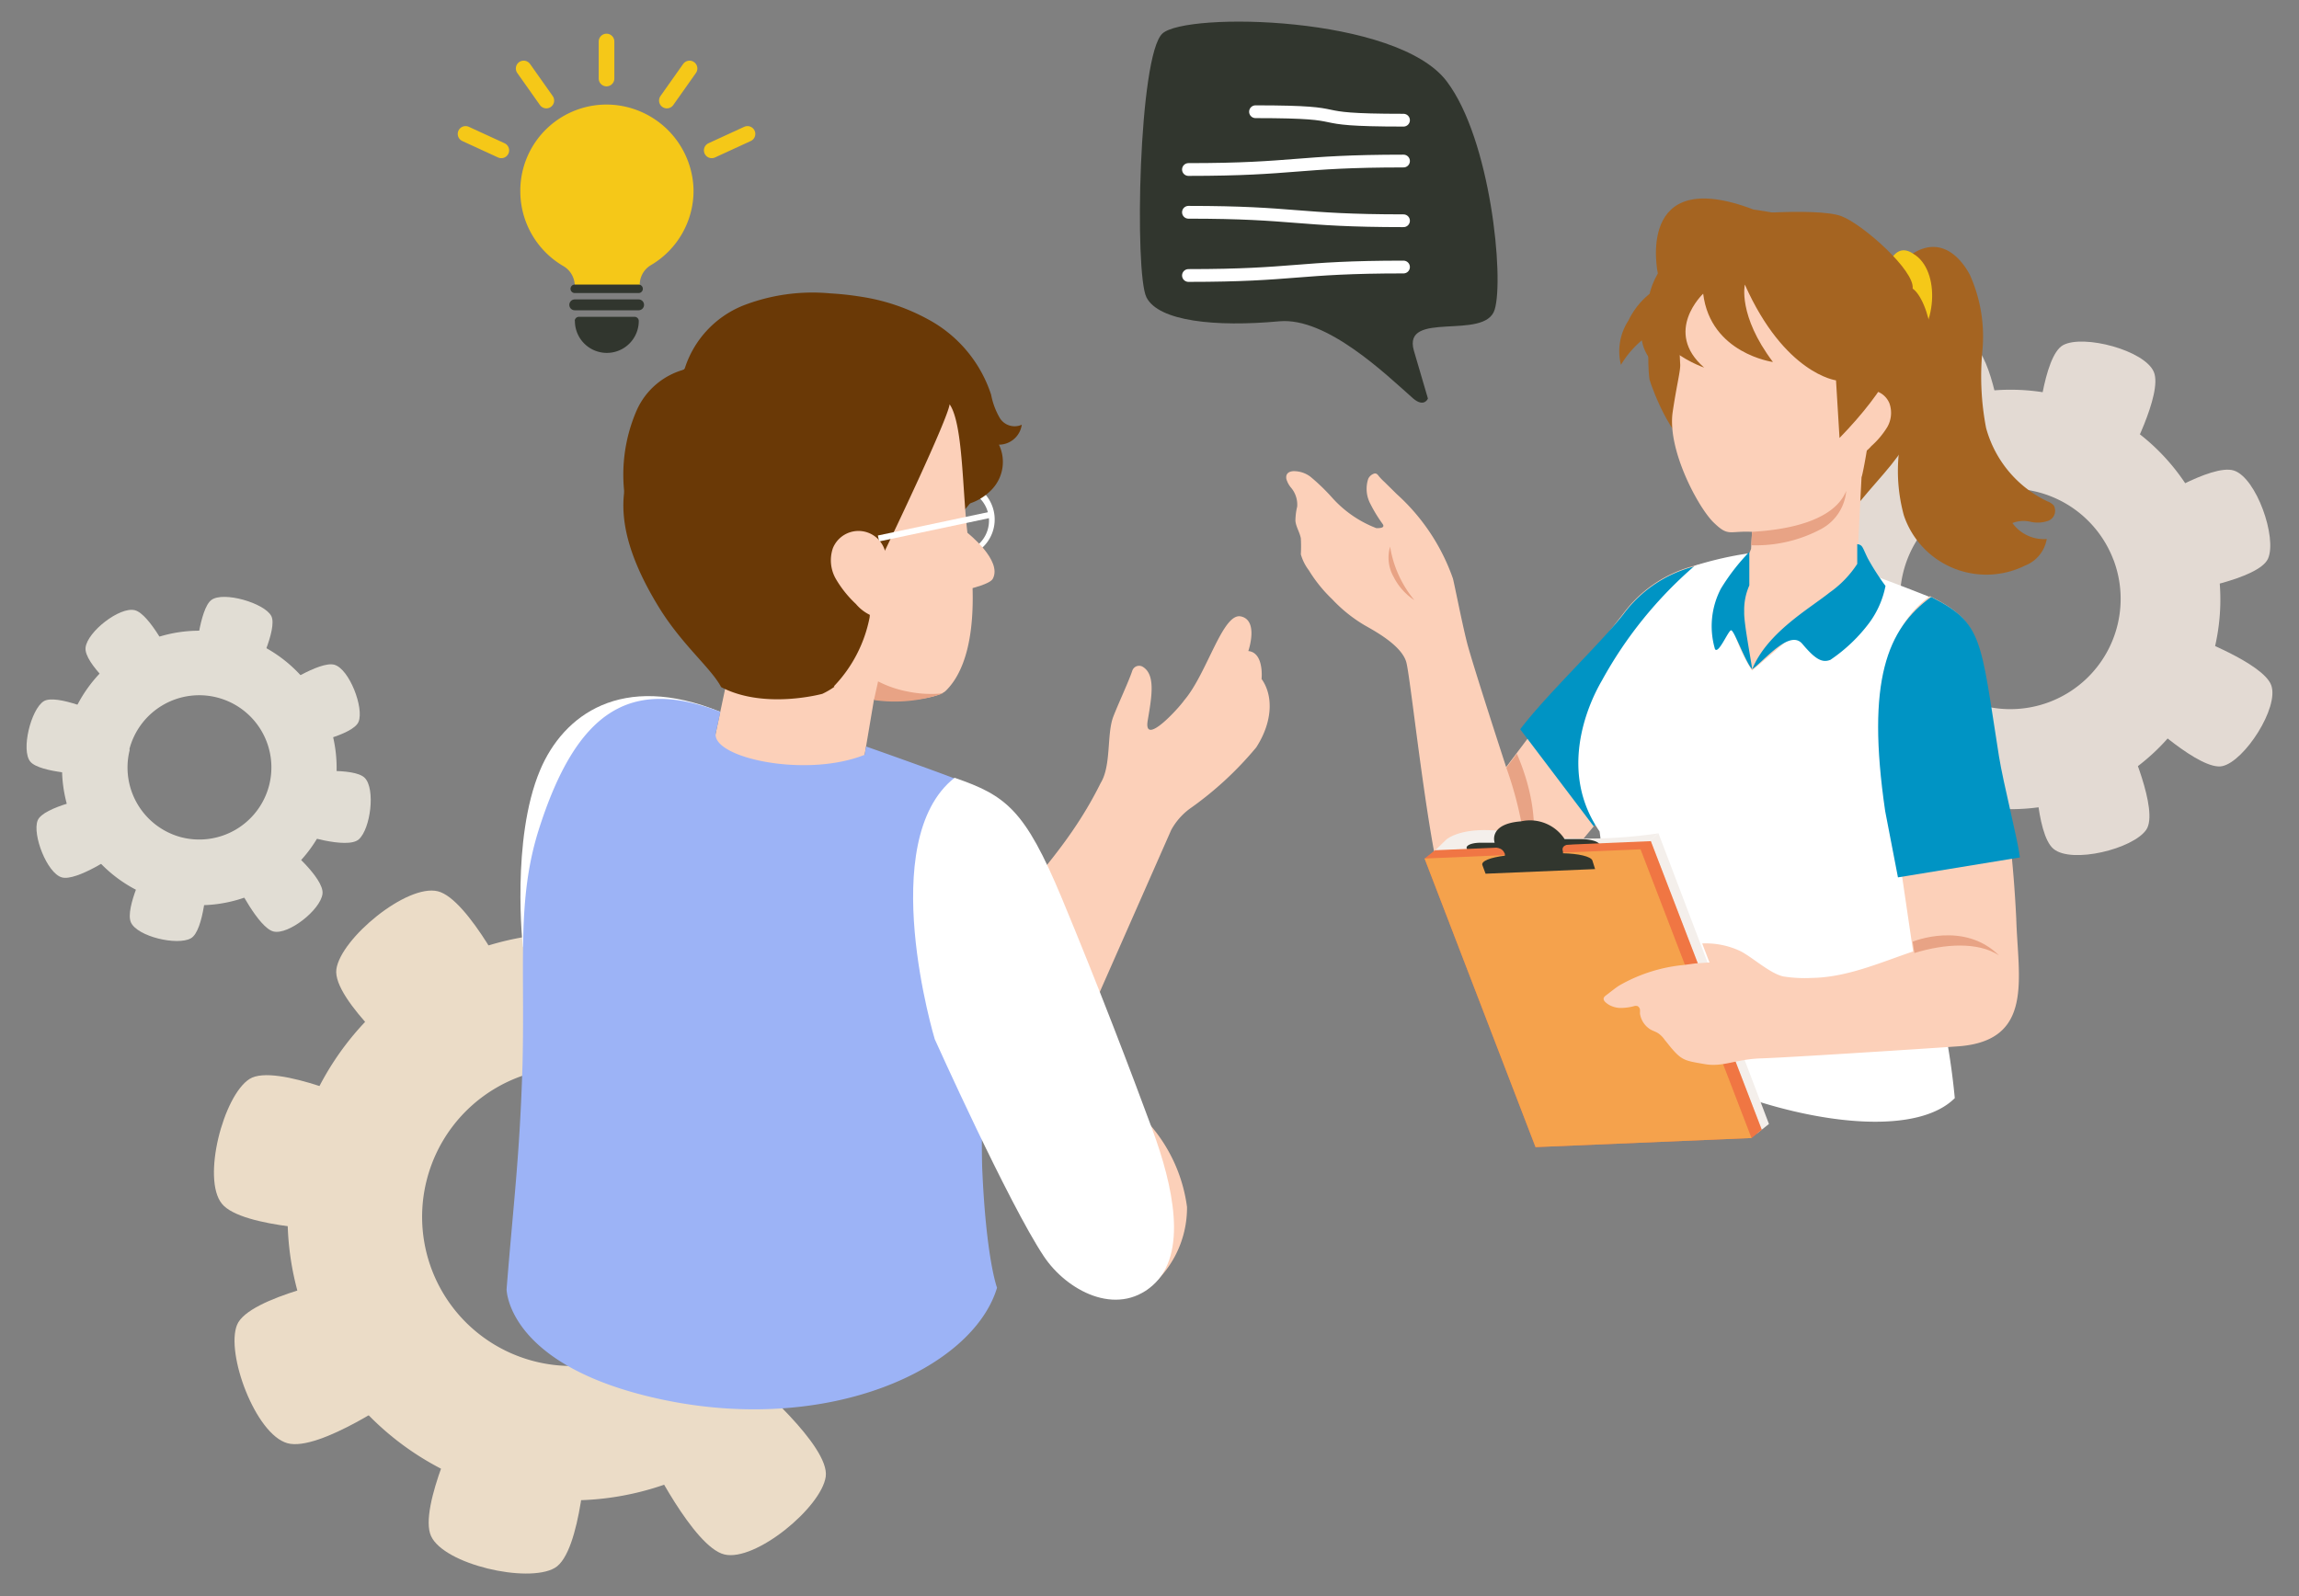
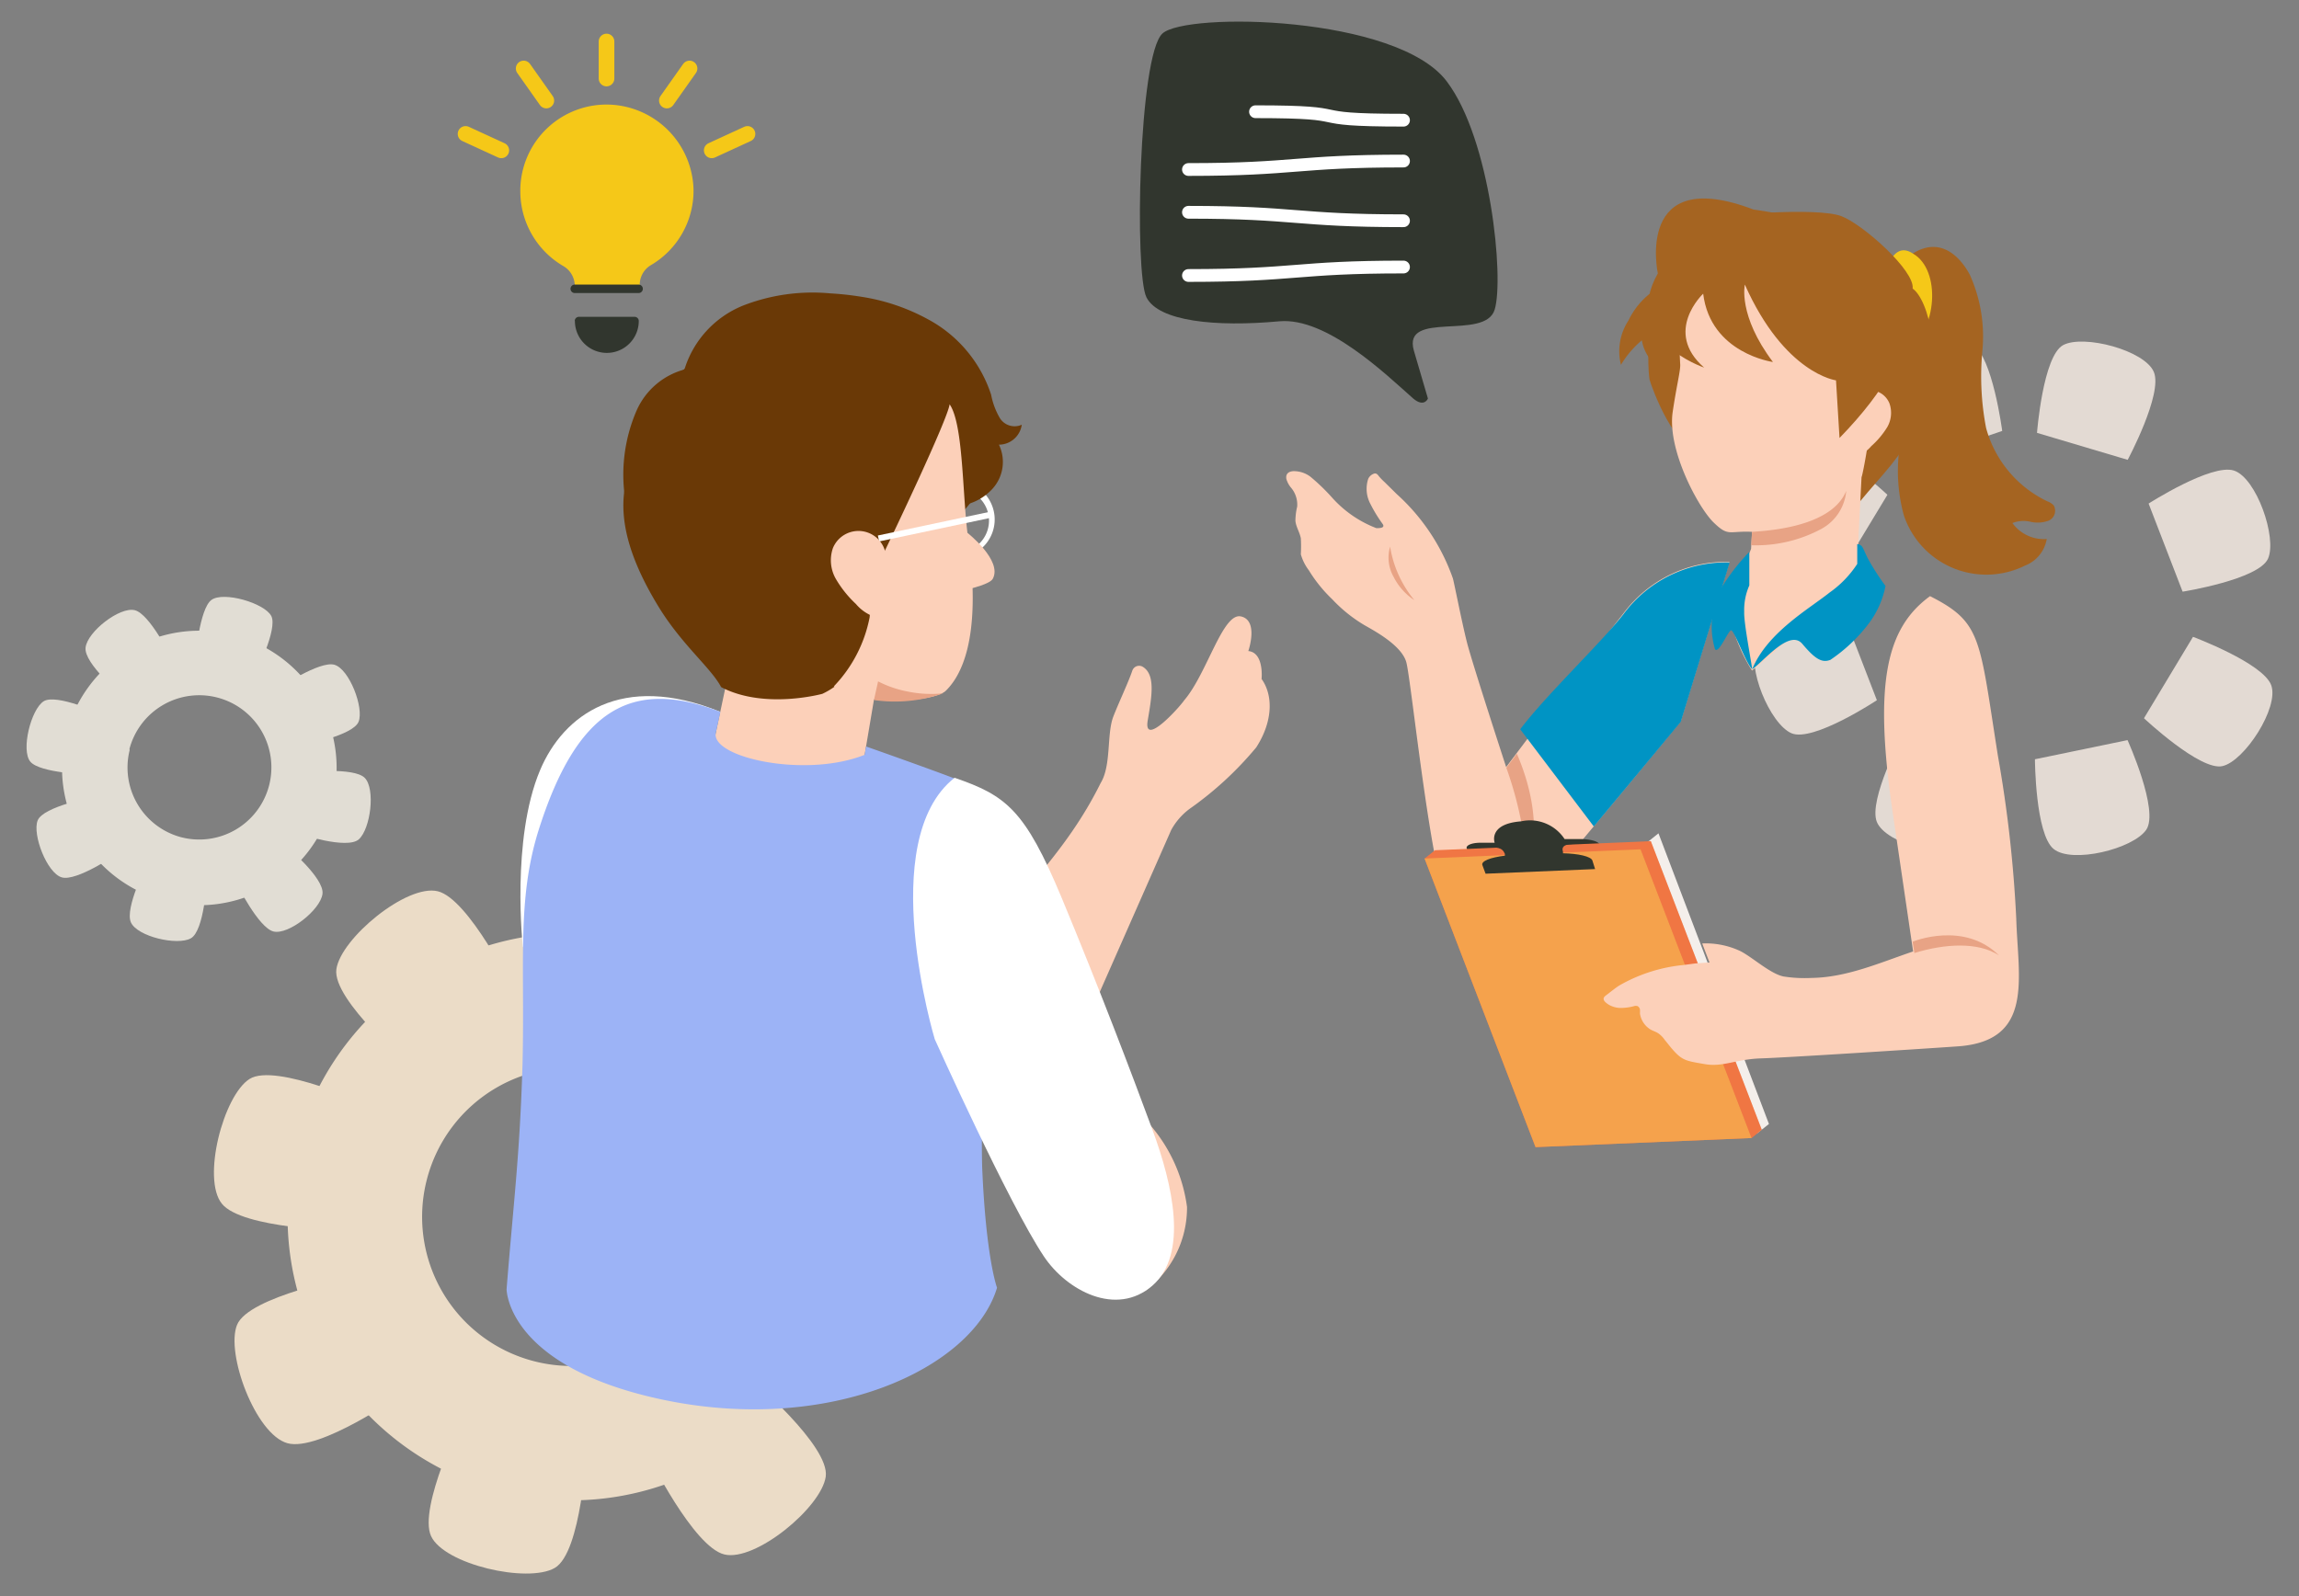
<svg xmlns="http://www.w3.org/2000/svg" viewBox="0 0 144 100">
  <rect x="0" y="0" width="144" height="100" fill="#808080" stroke="none" />
  <title>figure_intern</title>
  <path d="M18.6,71.7A17.77,17.77,0,1,0,40.32,59.05,17.77,17.77,0,0,0,18.6,71.7Zm8.15,2.15A9.35,9.35,0,1,1,33.4,85.27,9.34,9.34,0,0,1,26.75,73.85Z" fill="#ebdcc7" />
  <path d="M35.27,62,43,64s3-5.82,2-7.5-6.13-3.23-7.74-2S35.27,62,35.27,62Z" fill="#ebdcc7" />
  <path d="M29,88.74l7.74,2s-.3,6.53-2,7.5-6.92-.22-7.74-2S29,88.74,29,88.74Z" fill="#ebdcc7" />
  <path d="M46.08,65.9l3.12,7.38s6.42-1.23,7.15-3-1.19-6.82-3.12-7.38S46.08,65.9,46.08,65.9Z" fill="#ebdcc7" />
  <path d="M49.46,76.78l-.75,8s6.23,2,7.72.73,2.19-6.57.75-8S49.46,76.78,49.46,76.78Z" fill="#ebdcc7" />
  <path d="M21.48,77.1l1.73-7.82s-5.94-2.72-7.58-1.68-3,6.26-1.73,7.82S21.48,77.1,21.48,77.1Z" fill="#ebdcc7" />
  <path d="M32.15,62l-6.36,4.88s-5-4.23-4.72-6.16,4.41-5.35,6.35-4.88S32.15,62,32.15,62Z" fill="#ebdcc7" />
  <path d="M40.63,91.23,47,86.36s5,4.23,4.72,6.16-4.41,5.34-6.35,4.87S40.63,91.23,40.63,91.23Z" fill="#ebdcc7" />
  <path d="M25.11,87.39,22,80s-6.42,1.22-7.15,3S16,89.86,18,90.42,25.11,87.39,25.11,87.39Z" fill="#ebdcc7" />
  <path d="M4.17,45.92A8.6,8.6,0,1,0,14.68,39.8,8.6,8.6,0,0,0,4.17,45.92Zm3.94,1a4.52,4.52,0,1,1,3.22,5.53A4.52,4.52,0,0,1,8.12,47Z" fill="#e1ddd4" />
  <path d="M12.24,41.22l3.75,1s1.43-2.82,1-3.63-3-1.56-3.75-1S12.24,41.22,12.24,41.22Z" fill="#e1ddd4" />
  <path d="M9.2,54.16l3.75,1s-.15,3.16-1,3.63-3.35-.11-3.75-1S9.2,54.16,9.2,54.16Z" fill="#e1ddd4" />
  <path d="M17.47,43.11,19,46.68s3.11-.59,3.46-1.46-.58-3.3-1.51-3.57S17.47,43.11,17.47,43.11Z" fill="#e1ddd4" />
  <path d="M19.1,48.38l-.37,3.86s3,1,3.74.35,1.06-3.18.37-3.86S19.1,48.38,19.1,48.38Z" fill="#e1ddd4" />
  <path d="M5.56,48.53l.84-3.78s-2.88-1.32-3.67-.81S1.3,47,1.9,47.72,5.56,48.53,5.56,48.53Z" fill="#e1ddd4" />
  <path d="M10.73,41.21,7.65,43.57s-2.41-2-2.29-3S7.5,38,8.44,38.23,10.73,41.21,10.73,41.21Z" fill="#e1ddd4" />
  <path d="M14.83,55.37,17.91,53s2.41,2,2.29,3-2.13,2.59-3.07,2.36S14.83,55.37,14.83,55.37Z" fill="#e1ddd4" />
  <path d="M7.32,53.51,5.82,49.94s-3.11.59-3.46,1.46.58,3.3,1.51,3.57S7.32,53.51,7.32,53.51Z" fill="#e1ddd4" />
-   <path d="M113.68,42.3a13.14,13.14,0,1,0,7.52-17A13.14,13.14,0,0,0,113.68,42.3Zm18.7-7.23a6.91,6.91,0,1,1-8.94-4A6.91,6.91,0,0,1,132.38,35.08Z" fill="#e3dad3" />
  <path d="M115.43,38.35l2.13,5.52s-4,2.65-5.35,2.07-2.87-4.24-2.13-5.52S115.43,38.35,115.43,38.35Z" fill="#e3dad3" />
  <path d="M134.58,31.55l2.13,5.52s4.77-.76,5.35-2.07-.73-5.07-2.14-5.52S134.58,31.55,134.58,31.55Z" fill="#e3dad3" />
  <path d="M119.19,46l5.68,1.69s-.38,4.81-1.64,5.5-5.11-.32-5.67-1.69S119.19,46,119.19,46Z" fill="#e3dad3" />
  <path d="M127.46,47.57l5.8-1.2s2,4.42,1.17,5.62-4.65,2.14-5.8,1.2S127.46,47.57,127.46,47.57Z" fill="#e3dad3" />
  <path d="M125.41,27l-5.61,1.91s-2.48-4.15-1.85-5.43,4.36-2.7,5.61-1.91S125.41,27,125.41,27Z" fill="#e3dad3" />
  <path d="M115.16,36.06,118.22,31s-3.51-3.31-4.91-3-3.57,3.67-3.06,5.07S115.16,36.06,115.16,36.06Z" fill="#e3dad3" />
  <path d="M137.36,39.9,134.29,45s3.52,3.31,4.91,3,3.57-3.68,3.06-5.07S137.36,39.9,137.36,39.9Z" fill="#e3dad3" />
  <path d="M133.27,28.81l-5.68-1.69s.37-4.82,1.64-5.5,5.11.32,5.68,1.69S133.27,28.81,133.27,28.81Z" fill="#e3dad3" />
  <path d="M128.64,31.67a1,1,0,0,0-.4-.26,7.18,7.18,0,0,1-3.84-4.6,17.12,17.12,0,0,1-.23-4.85,9.41,9.41,0,0,0-.79-4.75c-.77-1.43-2.33-2.77-4.46-.59l.65,1.07c-.26,3.62-.51,7.23-.65,10.86a10.57,10.57,0,0,0,.33,3.74,5.45,5.45,0,0,0,7.58,3.15,2.18,2.18,0,0,0,1.37-1.67,2.43,2.43,0,0,1-2.15-1,1.91,1.91,0,0,1,1.13-.08,2,2,0,0,0,1.14-.07A.68.68,0,0,0,128.64,31.67Z" fill="#a56421" />
  <path d="M80.57,30c-.05-.35.18-.46.43-.48a1.73,1.73,0,0,1,1.07.34,12.65,12.65,0,0,1,1.37,1.32,7.13,7.13,0,0,0,2.77,1.91c.19,0,.59,0,.38-.28a9.06,9.06,0,0,1-.77-1.27A2,2,0,0,1,85.7,30,.62.62,0,0,1,86,29.7c.18-.09.27,0,.37.14a4,4,0,0,0,.36.37l.76.75A12.82,12.82,0,0,1,91,36.23c.09.31.55,2.69.88,4s2.46,7.83,2.46,7.83,5.12-6.81,7.33-9.61a8,8,0,0,1,6.66-3.25l-3.06,10s-6.58,8-9.81,11.75c-2.83,3.33-3.34,1.49-4.54.22s-2.52-14.62-2.84-15.7-2.1-2-2.63-2.31a9.15,9.15,0,0,1-2-1.61,9,9,0,0,1-1.47-1.82,3,3,0,0,1-.5-1,9.58,9.58,0,0,0,0-1c-.07-.38-.3-.71-.34-1.09a3.93,3.93,0,0,1,.11-.9,1.64,1.64,0,0,0-.38-1.18A1.49,1.49,0,0,1,80.57,30Z" fill="#fcd0b9" />
  <path d="M94.35,48.1a23.3,23.3,0,0,1,1.32,6.34s1.28-2.7-.66-7.22Z" fill="#e8a385" />
  <path d="M87.07,34.25a7,7,0,0,0,1.52,3.35,3.74,3.74,0,0,1-1.29-1.44A2.45,2.45,0,0,1,87.07,34.25Z" fill="#e8a385" />
  <path d="M108.34,35.24a8,8,0,0,0-6.66,3.25c-1.49,1.89-4.79,5-6.46,7.2l4.61,6.09c2.78-3.33,5.45-6.56,5.45-6.56Z" fill="#0094c4" />
  <path d="M119.84,15.9c1.71,1,1.59,4.72-.52,6.3S117.27,14.13,119.84,15.9Z" fill="#f5c818" />
-   <path d="M100.19,52.09c-2.56-3.69-.8-7.83.14-9.44a26,26,0,0,1,5.83-7.21s3.75-1.25,6.48-.82c2.25.36,8.32,2.82,8.32,2.82a8.48,8.48,0,0,0-2.26,6.31,10.09,10.09,0,0,0,3.48,7.52s-1.26,4.94-1.56,6.23a12.32,12.32,0,0,0,.59,4.3,44.79,44.79,0,0,1,1.23,7c-4.56,4.54-23.67-2.26-23.5-8.38,0-1.08.91-1.95,1.23-3.27A16.79,16.79,0,0,0,100.19,52.09Z" fill="#fff" />
  <path d="M106.82,13.85c.83-.42,7-.88,8.51-.31,1.34.5,4.62,3.42,4.47,4.54.92.63,2.15,4.37.27,8.49-1,2.11-2.13,3.1-3.57,4.85h-1.4c-.46-1.32-1.65-1.07-2.74-1.37-.7-.35-1.09-1.22-1.79-1.56s-1.54-.09-2.3-.24c-.59-.12-1.19-.51-1.81-.33-1.41.64-3-3.6-3.14-4.14C103.19,23.07,102.76,15.93,106.82,13.85Z" fill="#a56421" />
  <path d="M109.68,34.38l.06-1.06c-1.47-.07-1.47.33-2.42-.6s-2.9-4.54-2.55-6.91c.26-1.75.5-2.6.47-3-.13-2.38,0-2.8.53-4,.9-2,3.16-2.67,4.13-.56,2.79-2.41,5.87.77,5.75,4.44-.38,3,.62,4.16,1.15,4.18.79-1.89-.19,3.27-.2,3,0,0-.21,4.08-.24,4.9s1.35,1.49,1.35,1.49a17.15,17.15,0,0,0-4.2,2.46c-1.06,1-3.77,3.29-3.77,3.29s-1.89-2.79-1.41-5.51C108.46,35.76,109.42,35.21,109.68,34.38Z" fill="#fcd0b9" />
  <path d="M115.81,25.23l-.21,2.39a1,1,0,0,0,.09.67.7.7,0,0,0,.81.2,2,2,0,0,0,.71-.54,5.31,5.31,0,0,0,1-1.19,1.79,1.79,0,0,0,.14-1.48,1.32,1.32,0,0,0-2.54.35" fill="#fcd0b9" />
  <path d="M109.74,33.32c2.63-.15,5.18-.82,5.9-2.56a3,3,0,0,1-1.6,2.4,8.65,8.65,0,0,1-4.35,1Z" fill="#e8a385" />
-   <path d="M90.55,52.64s.84-.87,3.5-.57a30.71,30.71,0,0,0,9.83.14l-1.22,1-12.78.08Z" fill="#f4efeb" />
  <polygon points="103.88 52.21 110.8 70.42 110.03 71.03 102.66 53.19 103.88 52.21" fill="#f4efeb" />
  <path d="M91.87,53.16c-.07-.19.29-.35.81-.36l.94,0s-.43-1.18,1.65-1.34A2.59,2.59,0,0,1,98,52.57l1,0c.56,0,1.08.13,1.17.31l.16.33L92,53.51Z" fill="#31362e" />
  <polygon points="89.88 53.27 103.4 52.7 110.35 70.78 109.71 71.3 96.18 71.87 89.23 53.79 89.88 53.27" fill="#f07644" />
  <polygon points="102.76 53.21 109.71 71.3 96.18 71.87 89.23 53.79 102.76 53.21" fill="#f5a24c" />
  <polygon points="103.4 52.7 102.76 53.21 109.71 71.3 110.35 70.78 103.4 52.7" fill="#f07644" opacity="0.35" />
  <path d="M99.74,53.91c-.09-.25-.87-.43-1.84-.45l0-.09c-.09-.26,0-.47.6-.49l0-.24-5.75.27.26.17c.76,0,1.08,0,1.25.42l0,.11c-.9.11-1.5.34-1.41.59l.2.54,6.86-.29Z" fill="#31362e" />
  <path d="M106.62,59.11s.45,1.19.46,1.19l-.88.06-.75.1a10,10,0,0,0-4,1.27c-.25.15-.56.41-.88.65s.05.47.2.57a1.57,1.57,0,0,0,.66.2,3.25,3.25,0,0,0,.91-.11.37.37,0,0,1,.24,0,.32.32,0,0,1,.14.2,2,2,0,0,1,0,.26,1.41,1.41,0,0,0,.66,1c.14.08.3.13.44.21a1.52,1.52,0,0,1,.45.44c.17.2.33.42.51.62.6.68.84.7,2,.9s1.93-.31,3.53-.36,9.68-.57,12.28-.75c4.84-.32,3.81-4.25,3.7-8a80.1,80.1,0,0,0-1.15-10.21c-1.17-7.4-1-8.35-4.25-10-2.74,2-3.54,5.43-2.33,13.62l1.27,8.64c-2.12.72-4.16,1.63-6.37,1.66a8.49,8.49,0,0,1-1.74-.09c-.85-.17-2-1.25-2.75-1.61A5.09,5.09,0,0,0,106.62,59.11Z" fill="#fcd0b9" />
  <path d="M119.91,59.71c1.91-.59,4-.71,5.3.15C123,57.67,119.8,59,119.8,59Z" fill="#e8a385" />
  <path d="M115.22,27.44c12-12.34-5.38-14.31-5.38-14.31-7.48-2.85-6,4-6,4-2.35,4.13,2.9,5.9,2.9,5.9-2.59-2.26-.06-4.63-.06-4.63.46,3.75,4.37,4.28,4.37,4.28-2.21-2.93-1.76-4.85-1.76-4.85,2.49,5.59,5.71,6,5.71,6Z" fill="#a56421" />
  <path d="M103.68,18.15A4.81,4.81,0,0,0,102,20.08a3.51,3.51,0,0,0-.47,2.78,6,6,0,0,1,1.31-1.54,2.57,2.57,0,0,0,.89,1.56,20.89,20.89,0,0,1,1.52-2.25l.93-2.55A2.43,2.43,0,0,0,103.68,18.15Z" fill="#a56421" />
-   <path d="M125.21,47.4c-1.17-7.4-1-8.35-4.25-10-2.74,2-4.08,5.22-2.88,13.42l.8,4.15,7.64-1.25C126.37,52.53,125.48,49.08,125.21,47.4Z" fill="#0094c4" />
  <path d="M109.75,41.93c.73-.5,2.34-2.54,3.14-1.59s1.23,1.21,1.76,1A10.11,10.11,0,0,0,117.1,39a5.75,5.75,0,0,0,1-2.29A15.35,15.35,0,0,1,117,35c-.36-.72-.31-.85-.67-.91l0,1.24a6.56,6.56,0,0,1-1.74,1.8C113.33,38.14,110.69,39.63,109.75,41.93Z" fill="#0094c4" />
  <path d="M109.75,41.93c-.43-.44-1.14-2.5-1.33-2.44s-.78,1.51-1,1.18a5.08,5.08,0,0,1,.37-3.79,13.09,13.09,0,0,1,1.78-2.3v2.1a3.79,3.79,0,0,0-.32,1.65C109.22,39,109.66,41.23,109.75,41.93Z" fill="#0094c4" />
-   <path d="M80.13,20.13c-4,.37-7.56,0-8.32-1.5s-.49-15.17,1-16.53,14.7-1.13,17.81,3c2.75,3.63,3.6,12.33,3,14.3s-5.8,0-5.06,2.57l.88,3s-.23.58-.92,0C86.8,23.45,83.1,19.86,80.13,20.13Z" fill="#31362e" />
+   <path d="M80.13,20.13c-4,.37-7.56,0-8.32-1.5s-.49-15.17,1-16.53,14.7-1.13,17.81,3c2.75,3.63,3.6,12.33,3,14.3s-5.8,0-5.06,2.57l.88,3s-.23.58-.92,0C86.8,23.45,83.1,19.86,80.13,20.13" fill="#31362e" />
  <path d="M74.44,17.26c6.73,0,6.73-.53,13.47-.53" fill="none" stroke="#fff" stroke-linecap="round" stroke-linejoin="round" stroke-width="0.8" />
  <path d="M74.44,13.3c6.73,0,6.73.53,13.47.53" fill="none" stroke="#fff" stroke-linecap="round" stroke-linejoin="round" stroke-width="0.8" />
  <path d="M74.44,10.62c6.73,0,6.73-.53,13.47-.53" fill="none" stroke="#fff" stroke-linecap="round" stroke-linejoin="round" stroke-width="0.8" />
  <path d="M78.64,7c6.73,0,2.53.53,9.27.53" fill="none" stroke="#fff" stroke-linecap="round" stroke-linejoin="round" stroke-width="0.8" />
  <path d="M61.7,59.24c2-3.27,5-5.65,7.24-10.18.68-1.1.37-3.1.8-4.18.33-.85.94-2.14,1.18-2.85a.45.45,0,0,1,.63-.27c.85.48.59,1.89.34,3.37-.3,1.73,2-.83,2.28-1.25,1.44-1.68,2.41-5.5,3.55-5.26s.47,2.17.47,2.17c1,.1.83,1.75.83,1.75.72,1,.73,2.63-.33,4.28a21.4,21.4,0,0,1-4.17,3.85A4.09,4.09,0,0,0,73.36,52L66.8,66.88Z" fill="#fcd0b9" />
  <polygon points="54.93 42.72 53.52 51.07 44.21 48.87 46.13 39.81 54.93 42.72" fill="#fcd0b9" />
  <path d="M57.51,32.73a2.4,2.4,0,1,1,2.57,2.21A2.4,2.4,0,0,1,57.51,32.73Zm.44,0a2,2,0,1,0,1.8-2.1A2,2,0,0,0,58,32.69Z" fill="#fff" />
  <path d="M60.58,33.37s2.24,1.75,1.6,2.9c-.18.32-1.36.6-1.36.6Z" fill="#fcd0b9" />
  <path d="M53.93,18.59A18.65,18.65,0,0,0,52,18.38a12,12,0,0,0-5.47.77,6.31,6.31,0,0,0-3.66,4,4.57,4.57,0,0,0-3,2.58,10.11,10.11,0,0,0-.67,5.79,17.83,17.83,0,0,0,2.92,6.23c.25.4,3.41,4.82,3.09,5.06l6.34-4.86,5.25-4c.73-.56,1.47-1.12,2.2-1.69a2.69,2.69,0,0,1,1.38-.62,3.32,3.32,0,0,0,1.77-1,2.5,2.5,0,0,0,.42-2.78A1.45,1.45,0,0,0,64,26.61a1.09,1.09,0,0,1-1.37-.41,4.6,4.6,0,0,1-.55-1.47,8.27,8.27,0,0,0-4-4.75A12.69,12.69,0,0,0,53.93,18.59Z" fill="#6a3906" />
  <path d="M40.68,27.34c0-3.36,3-4.85,4-5.24a11.42,11.42,0,0,1,4.58-.86,20.62,20.62,0,0,0,4.42,0A22.92,22.92,0,0,1,57,20.6a4.07,4.07,0,0,1,3.18,1.07A3.47,3.47,0,0,1,61.08,24a5.9,5.9,0,0,1-.55,2.44,3.25,3.25,0,0,1,1,3.71c-.63,1.78-2.31,2.88-3.66,4.07q-1.6,1.4-3.05,2.95a2.18,2.18,0,0,0-.31,1.52s-.14,3.44-3,4.78c0,0-3.63,1-6.34-.42-.63-1.19-2.38-2.58-3.83-4.89C38.47,33.54,38.34,30.14,40.68,27.34Z" fill="#6a3906" />
  <path d="M54.47,38.68A8.6,8.6,0,0,1,52.23,43a6.34,6.34,0,0,0,1.68.66c1.63.46,4.74.2,5.33-.38.88-.86,2.3-3.13,1.4-9.56-.37-2.63-.28-7.12-1.16-8.39-.11.92-3.61,8.27-4.17,9.41A15.91,15.91,0,0,0,54.47,38.68Z" fill="#fcd0b9" />
  <rect x="54.95" y="32.81" width="7.19" height="0.38" transform="translate(-5.57 12.84) rotate(-11.96)" fill="#fff" />
  <path d="M59.08,43.44a9.16,9.16,0,0,1-4.34.42L55,42.69a6.82,6.82,0,0,0,1.87.64A7.37,7.37,0,0,0,59.08,43.44Z" fill="#e8a385" />
  <path d="M55.72,37.42a1.34,1.34,0,0,1-.12.87.91.91,0,0,1-1.06.26,2.67,2.67,0,0,1-.93-.71,6.93,6.93,0,0,1-1.25-1.56,2.34,2.34,0,0,1-.19-1.94,1.73,1.73,0,0,1,3.32.46l.15,1.58Z" fill="#fcd0b9" />
  <path d="M45.12,44.6c-6.2-2.53-9.84.21-11.29,3.65C32,52.58,32.75,59.34,32.75,59.34,35.08,56.66,45.12,44.6,45.12,44.6Z" fill="#fff" />
  <path d="M44.84,45.89l.28-1.29c-5.61-2.16-9-.13-11.39,7.43-1.36,4.35-.85,8.28-1,14.6-.17,5.76-.57,8.75-1,14.14,0,0,0,4.84,9.72,6.91,10.46,2.23,19.47-1.91,21-7,0,0-.69-1.82-.93-7.53A56.93,56.93,0,0,1,61.78,66c.85-7.52,2.58-15.46-2-17.23-1.61-.62-5.53-2-5.53-2l-.09.52C50.44,48.78,44.46,47.45,44.84,45.89Z" fill="#9cb3f6" />
  <path d="M71.69,80.9a6.48,6.48,0,0,0,2.66-5.28,9.82,9.82,0,0,0-2.26-5.08C71,69.33,71.69,80.9,71.69,80.9Z" fill="#fcd0b9" />
  <path d="M72.18,70.77c-1.29-3.5-3.34-8.89-5.69-14.54-2.29-5.49-3.47-6.39-6.7-7.5-5,3.94-1.24,16.38-1.24,16.38s4.63,10.3,6.83,13.6c1.43,2.15,4.54,3.81,6.8,1.84S73.47,74.26,72.18,70.77Z" fill="#fff" />
  <path d="M36,20.11a.26.26,0,0,1,.26-.26h3.49a.26.26,0,0,1,.26.26,2,2,0,1,1-4,0Z" fill="#31362e" />
  <path d="M32.59,12a5.43,5.43,0,0,0,2.66,4.65A1.44,1.44,0,0,1,36,17.86a.24.24,0,0,0,.24.24h3.59A.24.24,0,0,0,40,18a.25.25,0,0,0,.07-.17,1.43,1.43,0,0,1,.72-1.23,5.41,5.41,0,0,0,2.65-4.73,5.47,5.47,0,0,0-5.14-5.31A5.4,5.4,0,0,0,32.59,12Z" fill="#f5c818" />
  <path d="M36,18.36H40a.26.26,0,1,0,0-.53H36a.26.26,0,1,0,0,.53Z" fill="#31362e" />
-   <path d="M36,19.44H40a.34.34,0,0,0,0-.68H36a.34.34,0,0,0,0,.68Z" fill="#31362e" />
  <line x1="37.99" y1="2.6" x2="37.99" y2="4.92" fill="none" stroke="#f5c818" stroke-linecap="round" stroke-linejoin="round" stroke-width="0.98" />
  <line x1="46.82" y1="8.39" x2="44.58" y2="9.42" fill="none" stroke="#f5c818" stroke-linecap="round" stroke-linejoin="round" stroke-width="0.98" />
  <line x1="29.16" y1="8.39" x2="31.4" y2="9.42" fill="none" stroke="#f5c818" stroke-linecap="round" stroke-linejoin="round" stroke-width="0.98" />
  <line x1="43.19" y1="4.29" x2="41.77" y2="6.3" fill="none" stroke="#f5c818" stroke-linecap="round" stroke-linejoin="round" stroke-width="0.98" />
  <line x1="32.8" y1="4.29" x2="34.22" y2="6.3" fill="none" stroke="#f5c818" stroke-linecap="round" stroke-linejoin="round" stroke-width="0.98" />
</svg>